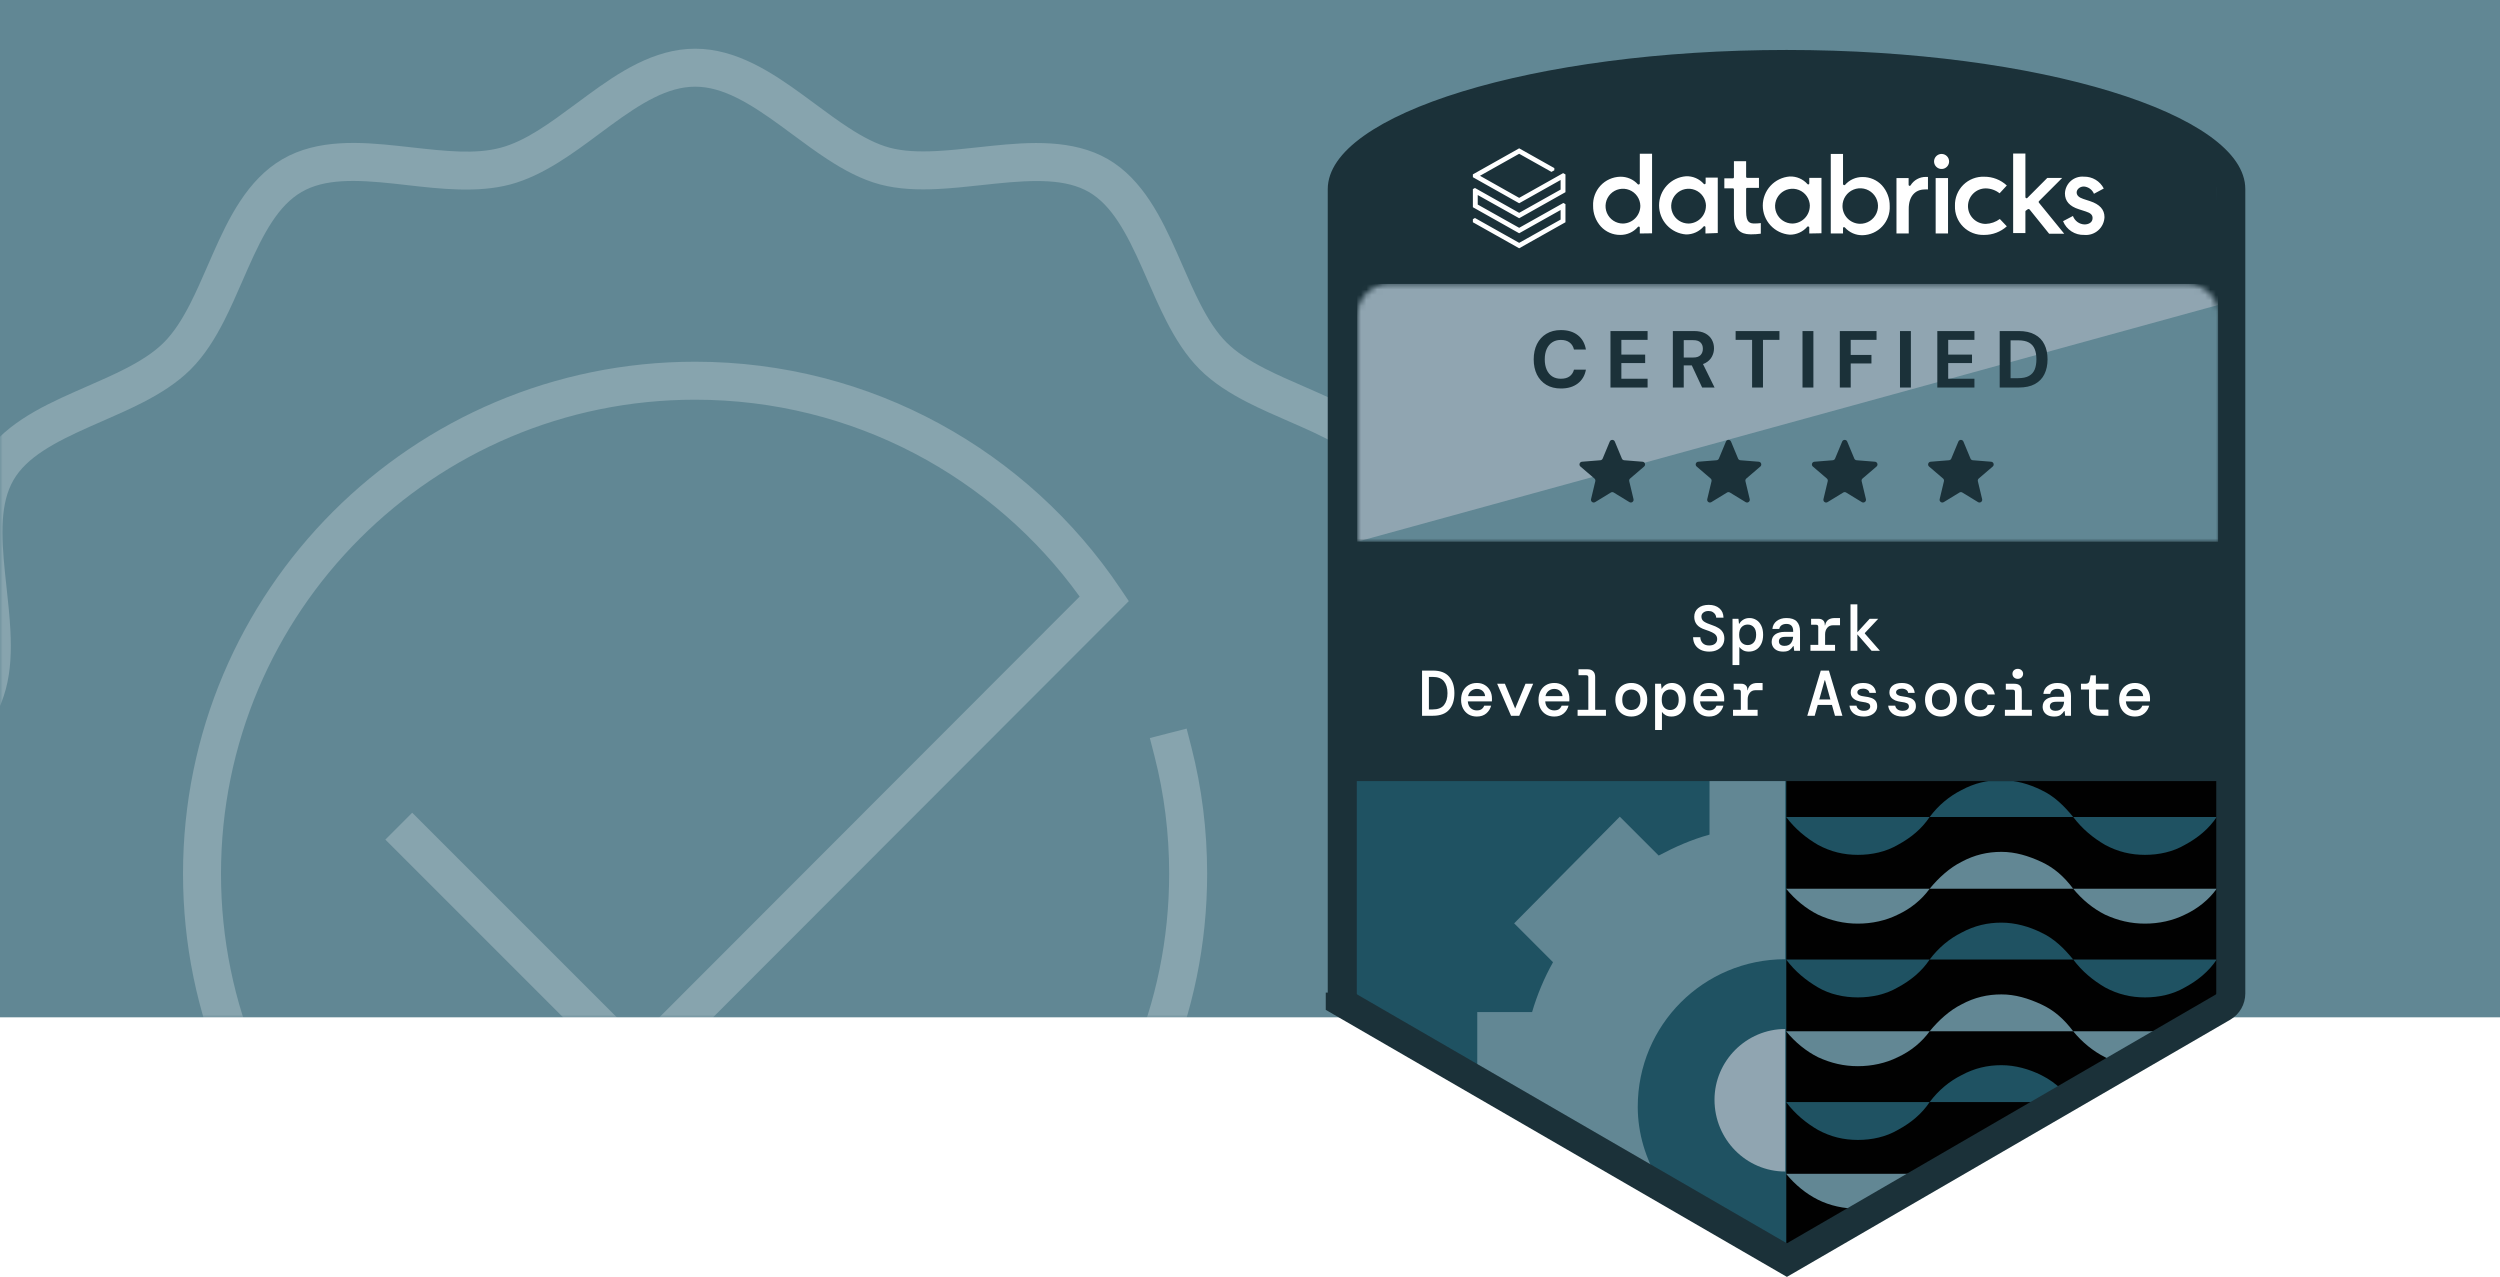
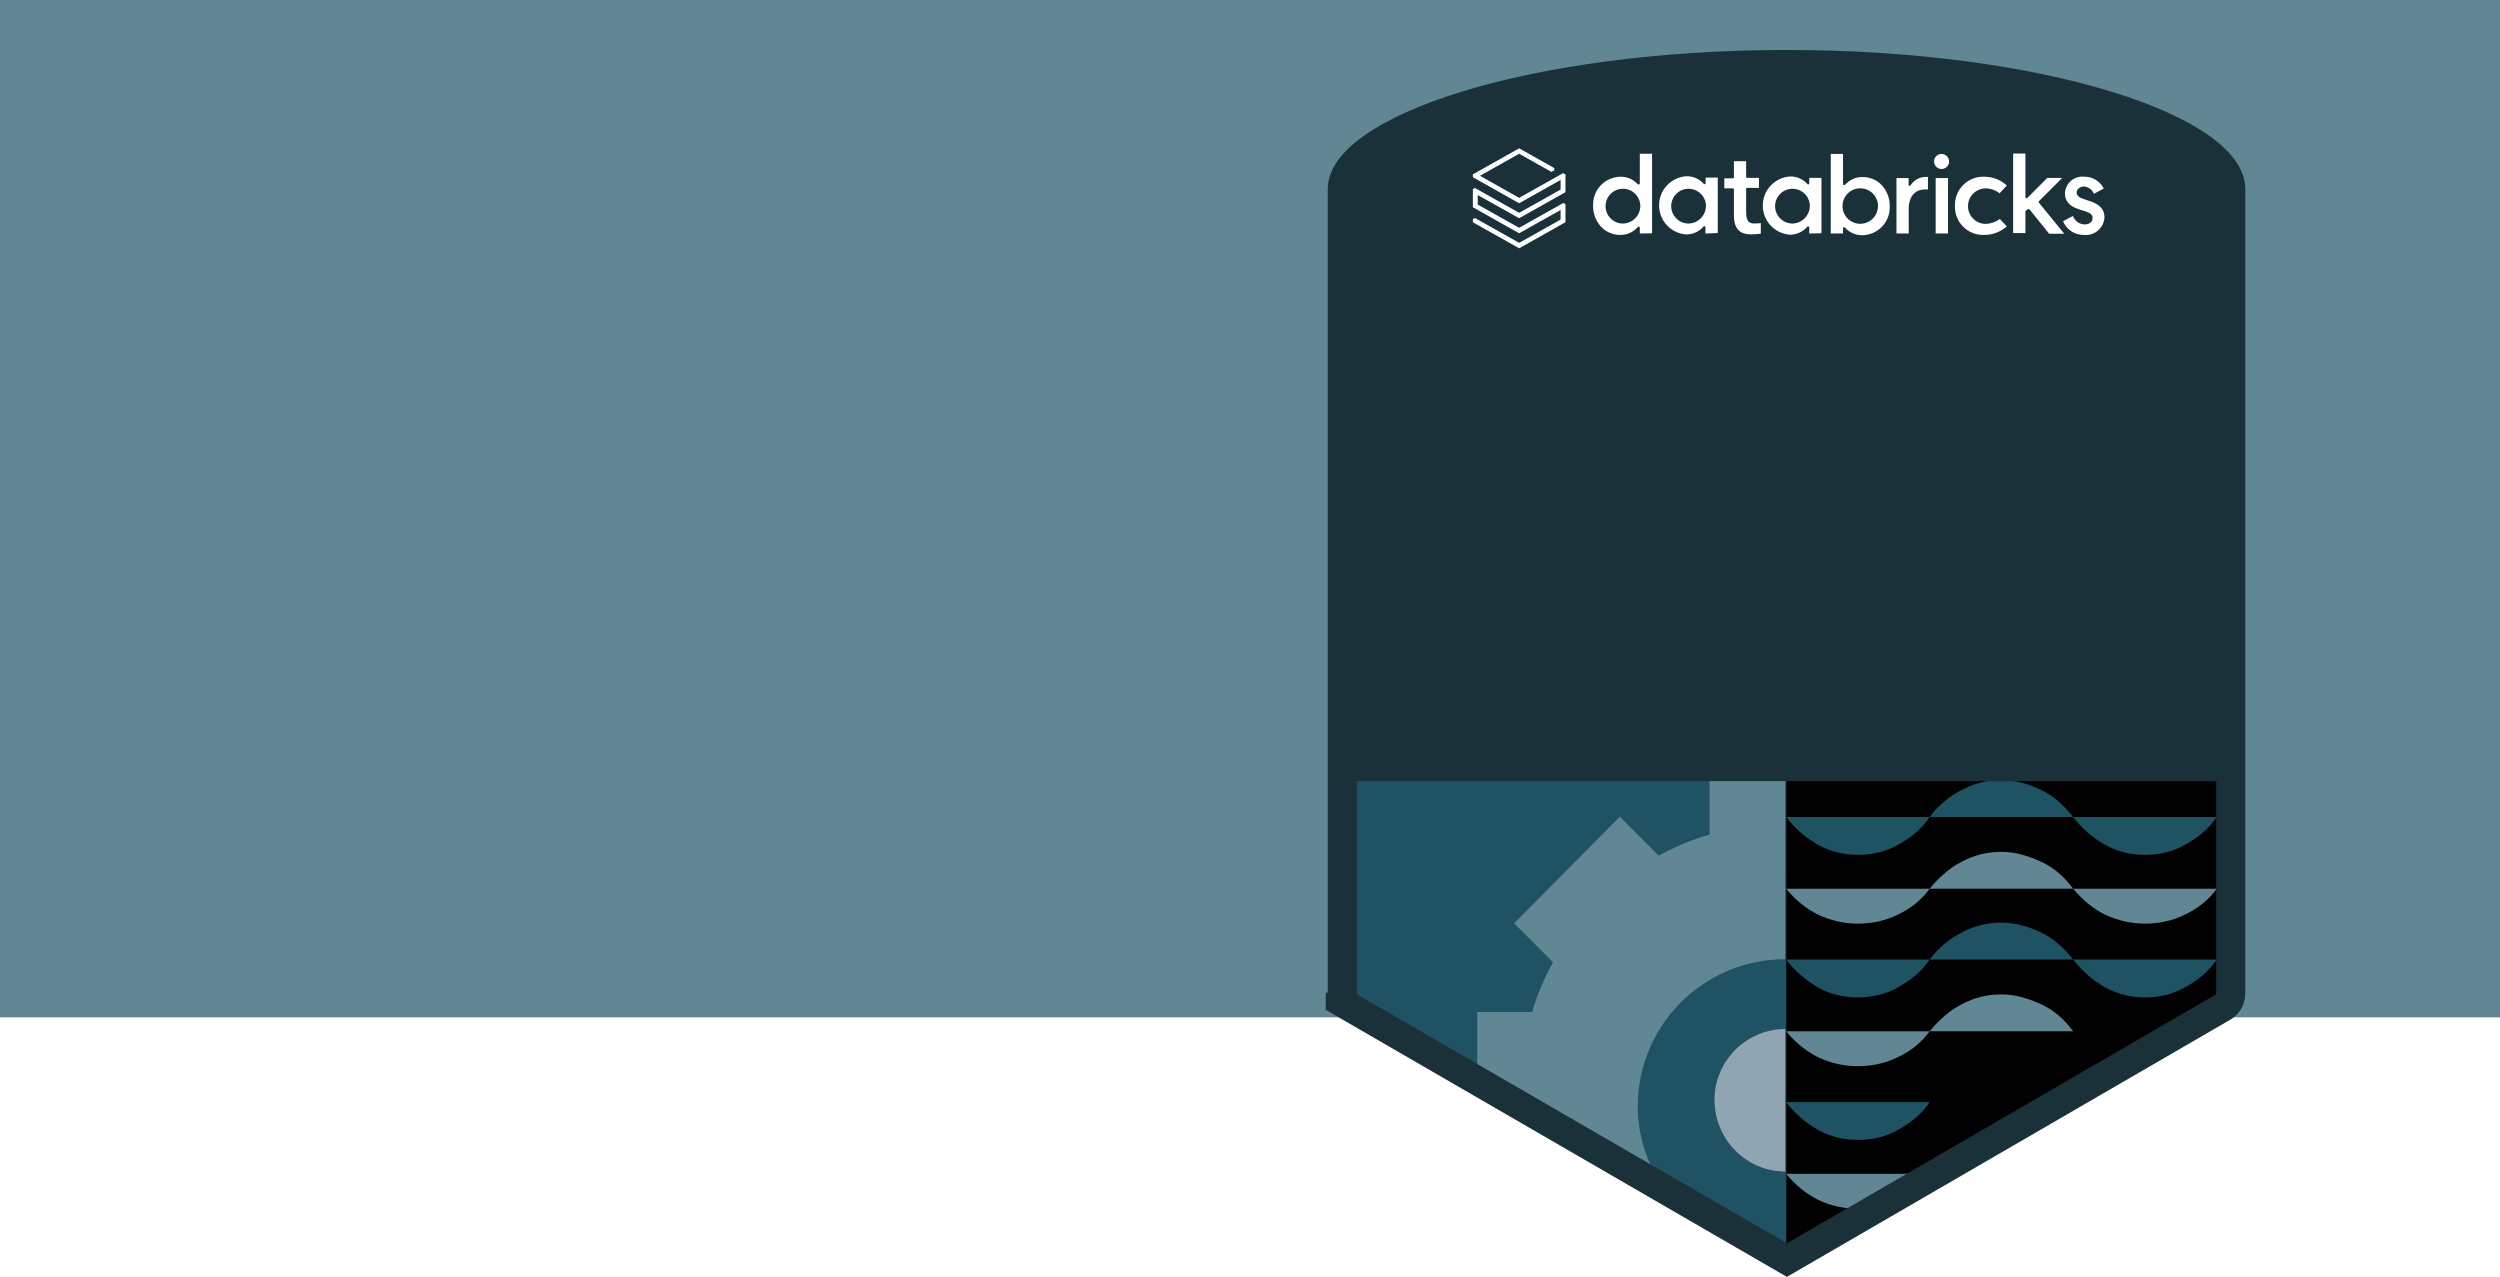
<svg xmlns="http://www.w3.org/2000/svg" width="462" height="236" viewBox="0 0 462 236" fill="none">
  <rect x="0" y="0" width="462" height="236" fill="#333333" stroke="none" />
  <g clip-path="url(#clip0_3192_539)">
    <rect width="462" height="236" fill="#618794" />
    <mask id="mask0_3192_539" style="mask-type:alpha" maskUnits="userSpaceOnUse" x="0" y="0" width="462" height="188">
-       <rect x="6.10352e-05" width="462" height="188" fill="#D9D9D9" />
-     </mask>
+       </mask>
    <g mask="url(#mask0_3192_539)">
      <g opacity="0.24">
        <path fill-rule="evenodd" clip-rule="evenodd" d="M110.776 24.713C105.903 28.34 100.357 32.468 94.329 34.082C88.284 35.702 81.344 34.907 75.254 34.211C74.42 34.115 73.602 34.022 72.804 33.936C65.666 33.173 59.983 33.014 55.731 35.483C51.47 37.956 48.74 43.007 45.823 49.591C45.496 50.329 45.166 51.087 44.83 51.857C43.75 54.336 42.618 56.933 41.385 59.346C39.755 62.535 37.812 65.689 35.25 68.25C32.69 70.81 29.532 72.761 26.337 74.399C23.907 75.645 21.292 76.789 18.796 77.881C18.037 78.214 17.288 78.541 16.56 78.865C9.951 81.803 4.911 84.53 2.486 88.725C0.058 92.926 0.191 98.711 0.929 105.925C1.015 106.761 1.108 107.617 1.202 108.486C1.493 111.161 1.797 113.952 1.929 116.625C2.106 120.192 2.003 123.879 1.083 127.326C0.161 130.783 -1.594 134.006 -3.531 136.98C-4.958 139.171 -6.592 141.38 -8.158 143.498C-8.696 144.226 -9.226 144.943 -9.737 145.645C-13.956 151.439 -16.98 156.398 -16.98 161.474C-16.98 166.545 -13.991 171.404 -9.787 177.147C-9.302 177.809 -8.8 178.484 -8.287 179.173C-4.66 184.046 -0.532 189.592 1.082 195.62C2.702 201.665 1.907 208.605 1.211 214.695C1.115 215.529 1.022 216.347 0.936 217.145C0.173 224.283 0.014 229.965 2.483 234.218C4.956 238.479 10.007 241.208 16.591 244.126C17.329 244.453 18.087 244.783 18.857 245.119C21.337 246.199 23.933 247.331 26.346 248.564C29.535 250.194 32.689 252.137 35.25 254.698C37.81 257.259 39.761 260.417 41.399 263.612C42.645 266.041 43.789 268.656 44.881 271.153C45.214 271.912 45.541 272.66 45.865 273.389C48.803 279.998 51.53 285.038 55.725 287.463C59.926 289.891 65.711 289.758 72.925 289.02C73.761 288.934 74.618 288.841 75.486 288.747C78.161 288.456 80.953 288.152 83.625 288.02C87.192 287.843 90.879 287.945 94.326 288.866C97.783 289.788 101.007 291.543 103.98 293.48C106.171 294.907 108.38 296.54 110.498 298.106C111.226 298.645 111.943 299.175 112.646 299.686C118.439 303.905 123.399 306.929 128.474 306.929C133.545 306.929 138.404 303.94 144.147 299.735C144.809 299.251 145.484 298.749 146.173 298.236C151.046 294.609 156.592 290.481 162.62 288.866C168.665 287.247 175.605 288.041 181.695 288.738C182.529 288.834 183.347 288.927 184.145 289.013C191.283 289.776 196.965 289.935 201.218 287.466C205.479 284.993 208.209 279.941 211.126 273.358C211.453 272.62 211.783 271.862 212.119 271.092C213.199 268.613 214.331 266.016 215.564 263.603C217.194 260.414 219.137 257.26 221.699 254.698C224.26 252.137 227.415 250.195 230.605 248.567C233.013 247.337 235.607 246.208 238.083 245.13C238.856 244.794 239.618 244.462 240.359 244.134C246.941 241.221 251.991 238.491 254.464 234.222C256.891 230.021 256.758 224.237 256.02 217.023C255.934 216.187 255.841 215.331 255.747 214.462C255.456 211.788 255.152 208.996 255.02 206.324C254.843 202.756 254.945 199.07 255.866 195.622C256.788 192.166 258.543 188.942 260.48 185.969C261.907 183.778 263.54 181.569 265.106 179.451C265.645 178.723 266.175 178.005 266.686 177.303C270.905 171.51 273.929 166.55 273.929 161.474C273.929 156.404 270.94 151.545 266.735 145.802C266.251 145.14 265.749 144.465 265.236 143.776C261.609 138.903 257.481 133.357 255.867 127.329C254.247 121.284 255.041 114.343 255.738 108.254C255.834 107.42 255.927 106.602 256.013 105.804C256.776 98.666 256.935 92.983 254.466 88.731C251.993 84.47 246.941 81.74 240.358 78.823C239.62 78.496 238.862 78.165 238.092 77.83C235.612 76.749 233.016 75.618 230.603 74.385C227.414 72.755 224.26 70.812 221.699 68.25C219.138 65.69 217.188 62.532 215.55 59.337C214.304 56.907 213.159 54.292 212.067 51.796C211.735 51.036 211.408 50.288 211.084 49.559C208.146 42.951 205.419 37.911 201.224 35.486C197.023 33.058 191.238 33.191 184.023 33.929C183.188 34.015 182.331 34.108 181.463 34.202C178.788 34.493 175.996 34.797 173.324 34.929C169.756 35.106 166.07 35.003 162.622 34.083C159.166 33.16 155.942 31.406 152.969 29.469C150.778 28.042 148.569 26.408 146.451 24.843C145.723 24.304 145.005 23.774 144.303 23.262C138.51 19.044 133.55 16.02 128.474 16.02C123.404 16.02 118.545 19.009 112.802 23.213C112.14 23.698 111.465 24.2 110.776 24.713ZM108.655 17.549C114.22 13.476 120.816 9 128.474 9C136.128 9 142.822 13.5 148.436 17.588C149.234 18.169 150.01 18.743 150.772 19.306C152.838 20.833 154.799 22.283 156.801 23.587C159.512 25.353 162.016 26.655 164.433 27.3C166.859 27.948 169.71 28.079 172.977 27.918C175.424 27.797 177.919 27.525 180.538 27.241C181.446 27.142 182.368 27.042 183.309 26.945C190.223 26.238 198.29 25.682 204.737 29.408C211.188 33.137 214.686 40.382 217.498 46.708C217.862 47.525 218.214 48.331 218.562 49.125C219.635 51.577 220.658 53.914 221.796 56.133C223.29 59.046 224.847 61.471 226.662 63.286C228.477 65.101 230.895 66.65 233.798 68.134C236 69.259 238.316 70.269 240.749 71.329C241.554 71.68 242.372 72.037 243.202 72.405C249.53 75.209 256.763 78.704 260.538 85.207C264.317 91.718 263.727 99.69 262.993 106.551C262.901 107.407 262.807 108.249 262.715 109.077C262.011 115.38 261.4 120.854 262.648 125.513C263.887 130.142 267.109 134.496 270.838 139.536C271.35 140.229 271.872 140.934 272.4 141.655C276.473 147.22 280.949 153.816 280.949 161.474C280.949 169.128 276.449 175.822 272.361 181.436C271.78 182.234 271.206 183.01 270.643 183.772C269.116 185.838 267.666 187.799 266.362 189.801C264.596 192.512 263.293 195.016 262.648 197.433C262.001 199.859 261.869 202.71 262.031 205.977C262.152 208.424 262.424 210.919 262.708 213.538C262.807 214.446 262.907 215.368 263.003 216.309C263.71 223.223 264.267 231.29 260.541 237.737L260.539 237.739C256.765 244.256 249.53 247.751 243.201 250.553C242.366 250.923 241.544 251.281 240.735 251.633C238.307 252.69 235.995 253.697 233.796 254.819C230.893 256.301 228.476 257.848 226.662 259.662C224.848 261.477 223.299 263.895 221.815 266.798C220.69 269 219.68 271.317 218.619 273.749C218.268 274.554 217.912 275.372 217.544 276.202C214.74 282.53 211.245 289.763 204.742 293.538C198.231 297.317 190.259 296.727 183.398 295.993C182.542 295.901 181.7 295.807 180.872 295.715C174.569 295.011 169.095 294.4 164.436 295.648C159.807 296.887 155.453 300.109 150.413 303.838C149.72 304.35 149.015 304.872 148.294 305.4C142.729 309.473 136.133 313.949 128.474 313.949C120.821 313.949 114.127 309.449 108.513 305.361C107.715 304.78 106.939 304.206 106.176 303.642C104.111 302.116 102.15 300.666 100.148 299.362C97.436 297.595 94.933 296.293 92.516 295.648C90.09 295.001 87.239 294.869 83.972 295.031C81.525 295.152 79.03 295.423 76.411 295.708C75.503 295.807 74.58 295.907 73.64 296.003C66.726 296.71 58.659 297.267 52.212 293.541C45.761 289.812 42.263 282.567 39.451 276.241C39.087 275.424 38.734 274.618 38.387 273.824C37.314 271.372 36.291 269.035 35.153 266.815C33.659 263.903 32.102 261.478 30.287 259.662C28.472 257.848 26.054 256.299 23.151 254.815C20.949 253.689 18.632 252.68 16.2 251.619C15.395 251.268 14.577 250.912 13.747 250.544C7.419 247.74 0.186 244.245 -3.589 237.742C-7.368 231.231 -6.778 223.259 -6.044 216.398C-5.952 215.542 -5.858 214.7 -5.766 213.872C-5.062 207.569 -4.451 202.095 -5.699 197.436C-6.938 192.807 -10.16 188.453 -13.889 183.413C-14.401 182.72 -14.923 182.015 -15.451 181.294C-19.524 175.729 -24 169.133 -24 161.474C-24 153.821 -19.5 147.127 -15.412 141.513C-14.831 140.715 -14.257 139.939 -13.694 139.176C-12.167 137.111 -10.717 135.15 -9.413 133.148C-7.647 130.436 -6.345 127.933 -5.699 125.516C-5.052 123.09 -4.92 120.239 -5.082 116.972C-5.203 114.525 -5.475 112.03 -5.759 109.411C-5.858 108.503 -5.958 107.58 -6.054 106.64C-6.761 99.726 -7.318 91.659 -3.592 85.212C0.137 78.761 7.382 75.263 13.708 72.451C14.525 72.087 15.331 71.734 16.125 71.387C18.577 70.314 20.914 69.291 23.134 68.153C26.046 66.659 28.471 65.102 30.287 63.286C32.101 61.472 33.65 59.054 35.134 56.151C36.259 53.949 37.269 51.633 38.33 49.2C38.681 48.395 39.037 47.577 39.405 46.747C42.209 40.419 45.704 33.186 52.207 29.411C58.718 25.632 66.69 26.222 73.551 26.956C74.407 27.048 75.249 27.142 76.077 27.234C82.38 27.938 87.854 28.549 92.513 27.301C97.142 26.061 101.496 22.84 106.536 19.111C107.229 18.599 107.934 18.077 108.655 17.549Z" fill="white" />
        <path fill-rule="evenodd" clip-rule="evenodd" d="M128.451 73.865C80.056 73.865 40.841 113.079 40.841 161.474C40.841 209.869 80.056 249.084 128.451 249.084C176.845 249.084 216.061 209.846 216.061 161.474C216.061 153.971 215.137 146.706 213.363 139.789L212.491 136.389L219.29 134.645L220.163 138.045C222.085 145.542 223.081 153.393 223.081 161.474C223.081 213.722 180.723 256.104 128.451 256.104C76.179 256.104 33.821 213.746 33.821 161.474C33.821 109.202 76.179 66.845 128.451 66.845C161.164 66.845 190.01 83.449 206.992 108.69L208.604 111.087L117.922 201.867L71.212 155.156L76.175 150.192L117.92 191.937L199.521 110.246C183.612 88.196 157.699 73.865 128.451 73.865Z" fill="white" />
      </g>
    </g>
    <rect y="188" width="462" height="68.604" fill="white" />
    <g clip-path="url(#clip1_3192_539)">
      <path d="M329.985 13.807C283.974 13.807 250.293 25.848 250.293 34.681V116.209H410.461L409.677 34.681C409.677 25.848 375.997 13.807 329.985 13.807Z" fill="#1B3139" />
      <path d="M248.131 125.854V183.694C248.131 184.8 248.684 185.721 249.605 186.273L330.472 233.062V125.854H248.131Z" fill="#1F5262" />
      <path d="M316.841 203.237C316.841 196.053 322.735 190.159 329.919 190.159V216.5C322.735 216.5 316.841 210.606 316.841 203.237Z" fill="#90A5B1" />
      <path d="M302.657 204.527C302.657 189.422 314.814 177.264 329.919 177.264C329.919 176.159 329.919 175.422 329.919 175.422V144.107H315.919V154.238C312.604 155.159 309.656 156.449 306.525 158.107L299.341 150.923L279.815 170.633L286.999 177.817C285.341 180.764 284.052 183.896 283.131 187.027H272.999V198.816L306.525 218.158C304.13 214.106 302.657 209.5 302.657 204.527Z" fill="#628794" />
      <path d="M330.103 233.062L410.786 186.273C411.707 185.721 412.26 184.8 412.26 183.694V125.854H330.103V233.062Z" fill="#010101" />
      <g clip-path="url(#clip2_3192_539)">
        <path d="M383.126 150.977C381.469 148.951 379.626 147.109 377.232 146.004C375.021 144.898 372.442 144.162 369.863 144.162C367.285 144.162 364.89 144.714 362.495 146.004C360.285 147.109 358.258 148.767 356.601 150.977H383.126Z" fill="#1F5262" />
        <path d="M330.075 150.977C331.733 153.188 333.759 154.845 335.97 156.135C338.364 157.424 340.759 157.977 343.338 157.977C345.917 157.977 348.496 157.424 350.706 156.135C353.101 154.845 355.127 153.188 356.601 150.977H330.075V150.977Z" fill="#1F5262" />
        <path d="M383.127 150.977C384.784 153.188 386.811 154.845 389.021 156.135C391.416 157.424 393.811 157.977 396.389 157.977C398.968 157.977 401.547 157.424 403.758 156.135C406.152 154.845 408.179 153.188 409.652 150.977H383.127V150.977Z" fill="#1F5262" />
        <path d="M383.126 164.24C381.469 162.029 379.626 160.372 377.232 159.266C374.837 158.161 372.442 157.424 369.863 157.424C367.285 157.424 364.89 157.977 362.495 159.266C360.285 160.372 358.258 162.214 356.601 164.24H383.126Z" fill="#628794" />
        <path d="M330.075 164.24C331.733 166.267 333.759 167.924 335.97 169.03C338.364 170.135 340.759 170.687 343.338 170.687C345.917 170.687 348.496 170.135 350.706 169.03C353.101 167.924 355.127 166.267 356.601 164.24H330.075Z" fill="#628794" />
        <path d="M383.127 164.24C384.784 166.267 386.811 167.924 389.021 169.03C391.416 170.135 393.811 170.687 396.389 170.687C398.968 170.687 401.547 170.135 403.758 169.03C406.152 167.924 408.179 166.267 409.652 164.24H383.127Z" fill="#628794" />
        <path d="M383.126 177.319C381.469 175.292 379.626 173.45 377.232 172.345C375.021 171.24 372.442 170.503 369.863 170.503C367.285 170.503 364.89 171.056 362.495 172.345C360.285 173.45 358.258 175.108 356.601 177.319H383.126Z" fill="#1F5262" />
        <path d="M330.075 177.319C331.733 179.529 333.759 181.187 335.97 182.477C338.18 183.766 340.759 184.319 343.338 184.319C345.917 184.319 348.496 183.766 350.706 182.477C353.101 181.187 355.127 179.529 356.601 177.319H330.075Z" fill="#1F5262" />
        <path d="M383.127 177.319C384.784 179.529 386.811 181.187 389.021 182.477C391.416 183.766 393.811 184.319 396.389 184.319C398.968 184.319 401.547 183.766 403.758 182.477C406.152 181.187 408.179 179.529 409.652 177.319H383.127Z" fill="#1F5262" />
        <path d="M383.126 190.582C381.469 188.371 379.626 186.713 377.232 185.608C374.837 184.503 372.442 183.766 369.863 183.766C367.285 183.766 364.89 184.319 362.495 185.608C360.285 186.713 358.258 188.555 356.601 190.582H383.126Z" fill="#628794" />
        <path d="M330.075 190.582C331.733 192.608 333.759 194.266 335.97 195.371C338.364 196.476 340.759 197.029 343.338 197.029C345.917 197.029 348.496 196.476 350.706 195.371C353.101 194.266 355.127 192.608 356.601 190.582H330.075Z" fill="#628794" />
-         <path d="M383.127 190.582C384.784 192.608 386.811 194.266 389.021 195.371C389.39 195.555 389.758 195.739 390.126 195.924L399.153 190.582H383.127V190.582Z" fill="#628794" />
-         <path d="M381.1 201.45C379.995 200.345 378.705 199.424 377.232 198.687C375.021 197.582 372.442 196.845 369.863 196.845C367.285 196.845 364.89 197.397 362.495 198.687C360.285 199.792 358.258 201.45 356.601 203.66H377.048L381.1 201.45Z" fill="#1F5262" />
        <path d="M330.075 203.66C331.733 205.871 333.759 207.528 335.97 208.818C338.364 210.107 340.759 210.66 343.338 210.66C345.917 210.66 348.496 210.107 350.706 208.818C353.101 207.528 355.127 205.871 356.601 203.66H330.075Z" fill="#1F5262" />
        <path d="M330.075 216.923C331.733 218.95 333.759 220.607 335.97 221.713C338.18 222.818 340.759 223.371 343.338 223.371C343.706 223.371 343.89 223.371 344.259 223.371L355.127 216.923H330.075Z" fill="#628794" />
      </g>
      <rect width="163.448" height="44.143" transform="translate(248.351 100.203)" fill="#1B3139" />
-       <path d="M315.853 120.417C315.265 120.417 314.748 120.31 314.302 120.095C313.865 119.88 313.519 119.574 313.264 119.176C313.018 118.779 312.891 118.305 312.883 117.757H314.219C314.227 118.178 314.37 118.54 314.648 118.842C314.935 119.137 315.332 119.284 315.841 119.284C316.311 119.284 316.677 119.176 316.939 118.962C317.202 118.739 317.333 118.453 317.333 118.103C317.333 117.808 317.253 117.566 317.094 117.375C316.943 117.176 316.704 117.001 316.378 116.85C316.052 116.691 315.631 116.528 315.114 116.361C314.422 116.138 313.913 115.832 313.587 115.442C313.261 115.044 313.097 114.559 313.097 113.987C313.097 113.326 313.336 112.794 313.813 112.388C314.291 111.982 314.947 111.779 315.782 111.779C316.593 111.779 317.245 111.99 317.738 112.412C318.232 112.825 318.486 113.402 318.502 114.142H317.154C317.154 113.943 317.098 113.752 316.987 113.569C316.875 113.378 316.716 113.223 316.51 113.104C316.303 112.976 316.048 112.913 315.746 112.913C315.372 112.905 315.058 112.996 314.804 113.187C314.549 113.37 314.422 113.621 314.422 113.939C314.422 114.329 314.577 114.635 314.887 114.857C315.197 115.072 315.702 115.295 316.402 115.526C316.84 115.669 317.225 115.844 317.559 116.051C317.901 116.249 318.168 116.508 318.359 116.826C318.558 117.136 318.657 117.534 318.657 118.019C318.657 118.464 318.546 118.87 318.323 119.236C318.1 119.594 317.778 119.88 317.357 120.095C316.943 120.31 316.442 120.417 315.853 120.417ZM320.168 122.899V114.356H321.265L321.361 115.263H321.432C321.591 114.969 321.83 114.722 322.148 114.523C322.474 114.317 322.86 114.213 323.305 114.213C323.767 114.213 324.188 114.333 324.57 114.571C324.952 114.802 325.254 115.148 325.477 115.609C325.707 116.062 325.823 116.631 325.823 117.315C325.823 117.991 325.703 118.56 325.465 119.021C325.234 119.483 324.92 119.832 324.522 120.071C324.125 120.302 323.679 120.417 323.186 120.417C322.749 120.417 322.383 120.33 322.088 120.155C321.794 119.98 321.575 119.781 321.432 119.558V122.899H320.168ZM322.971 119.212C323.417 119.212 323.786 119.053 324.081 118.735C324.383 118.417 324.534 117.94 324.534 117.303C324.534 116.667 324.383 116.194 324.081 115.884C323.786 115.573 323.417 115.418 322.971 115.418C322.518 115.418 322.14 115.577 321.838 115.895C321.544 116.206 321.396 116.679 321.396 117.315C321.396 117.944 321.544 118.417 321.838 118.735C322.14 119.053 322.518 119.212 322.971 119.212ZM329.54 120.417C329.071 120.417 328.677 120.338 328.359 120.178C328.041 120.011 327.802 119.793 327.643 119.522C327.484 119.244 327.405 118.942 327.405 118.616C327.405 118.035 327.615 117.582 328.037 117.256C328.467 116.929 329.071 116.766 329.85 116.766H331.378V116.635C331.378 115.744 330.964 115.299 330.137 115.299C329.795 115.299 329.504 115.374 329.266 115.526C329.035 115.669 328.88 115.903 328.801 116.229H327.536C327.6 115.609 327.866 115.12 328.335 114.762C328.813 114.396 329.413 114.213 330.137 114.213C331.012 114.213 331.648 114.428 332.046 114.857C332.443 115.287 332.642 115.88 332.642 116.635V120.274H331.568L331.461 119.403H331.378C331.203 119.681 330.984 119.92 330.721 120.119C330.459 120.318 330.065 120.417 329.54 120.417ZM329.779 119.355C330.296 119.355 330.682 119.2 330.936 118.89C331.199 118.572 331.342 118.17 331.366 117.685H329.982C329.528 117.685 329.206 117.761 329.015 117.912C328.832 118.055 328.741 118.258 328.741 118.52C328.741 118.783 328.832 118.989 329.015 119.141C329.206 119.284 329.461 119.355 329.779 119.355ZM334.57 120.274V119.176H336.014V115.848C336.014 115.585 335.887 115.454 335.632 115.454H334.69V114.356H336.109C336.435 114.356 336.702 114.452 336.909 114.643C337.115 114.826 337.219 115.084 337.219 115.418V115.561H337.279C337.366 115.116 337.553 114.782 337.839 114.559C338.134 114.329 338.559 114.213 339.116 114.213H340.034V115.549H338.746C338.277 115.549 337.915 115.712 337.66 116.039C337.406 116.365 337.279 116.754 337.279 117.208V119.176H339.116V120.274H334.57ZM341.974 120.274V111.684H343.239V116.838L345.506 114.356H347.093L344.623 116.981V117.077L347.415 120.274H345.876L343.239 117.232V120.274H341.974ZM262.795 132.274V123.923H264.8C266.144 123.923 267.142 124.296 267.794 125.044C268.446 125.784 268.772 126.802 268.772 128.098C268.772 129.395 268.446 130.417 267.794 131.164C267.142 131.904 266.144 132.274 264.8 132.274H262.795ZM264.06 131.105H264.752C265.722 131.105 266.422 130.834 266.852 130.293C267.281 129.745 267.496 129.013 267.496 128.098C267.496 127.184 267.281 126.456 266.852 125.915C266.422 125.366 265.722 125.092 264.752 125.092H264.06V131.105ZM272.92 132.417C272.347 132.417 271.842 132.29 271.404 132.035C270.967 131.773 270.625 131.411 270.378 130.95C270.132 130.488 270.009 129.951 270.009 129.339C270.009 128.719 270.128 128.174 270.367 127.705C270.613 127.235 270.955 126.869 271.393 126.607C271.838 126.344 272.351 126.213 272.932 126.213C273.504 126.213 273.997 126.344 274.411 126.607C274.825 126.861 275.143 127.203 275.365 127.633C275.596 128.062 275.711 128.536 275.711 129.053C275.711 129.132 275.711 129.22 275.711 129.315C275.711 129.403 275.707 129.502 275.699 129.613H271.249C271.289 130.162 271.468 130.58 271.786 130.866C272.104 131.145 272.478 131.284 272.908 131.284C273.282 131.284 273.576 131.208 273.791 131.057C274.013 130.898 274.176 130.683 274.28 130.413H275.556C275.413 130.977 275.115 131.455 274.661 131.844C274.208 132.226 273.628 132.417 272.92 132.417ZM272.92 127.311C272.53 127.311 272.184 127.43 271.882 127.669C271.579 127.899 271.385 128.226 271.297 128.647H274.447C274.415 128.249 274.26 127.927 273.981 127.681C273.703 127.434 273.349 127.311 272.92 127.311ZM279.238 132.274L276.673 126.356H278.105L280.002 130.938L281.911 126.356H283.33L280.753 132.274H279.238ZM287.227 132.417C286.654 132.417 286.149 132.29 285.712 132.035C285.274 131.773 284.932 131.411 284.686 130.95C284.439 130.488 284.316 129.951 284.316 129.339C284.316 128.719 284.435 128.174 284.674 127.705C284.92 127.235 285.262 126.869 285.7 126.607C286.145 126.344 286.658 126.213 287.239 126.213C287.812 126.213 288.305 126.344 288.718 126.607C289.132 126.861 289.45 127.203 289.673 127.633C289.903 128.062 290.019 128.536 290.019 129.053C290.019 129.132 290.019 129.22 290.019 129.315C290.019 129.403 290.015 129.502 290.007 129.613H285.557C285.596 130.162 285.775 130.58 286.094 130.866C286.412 131.145 286.785 131.284 287.215 131.284C287.589 131.284 287.883 131.208 288.098 131.057C288.321 130.898 288.484 130.683 288.587 130.413H289.864C289.72 130.977 289.422 131.455 288.969 131.844C288.515 132.226 287.935 132.417 287.227 132.417ZM287.227 127.311C286.837 127.311 286.491 127.43 286.189 127.669C285.887 127.899 285.692 128.226 285.604 128.647H288.754C288.722 128.249 288.567 127.927 288.289 127.681C288.01 127.434 287.656 127.311 287.227 127.311ZM291.541 132.274V131.176H293.522V125.175C293.522 124.913 293.394 124.782 293.14 124.782H291.708V123.684H293.366C293.828 123.684 294.178 123.807 294.416 124.054C294.663 124.292 294.786 124.642 294.786 125.104V131.176H296.779V132.274H291.541ZM301.463 132.417C300.898 132.417 300.393 132.29 299.947 132.035C299.502 131.781 299.152 131.423 298.898 130.962C298.643 130.492 298.516 129.944 298.516 129.315C298.516 128.687 298.643 128.142 298.898 127.681C299.152 127.211 299.502 126.85 299.947 126.595C300.393 126.34 300.902 126.213 301.475 126.213C302.047 126.213 302.552 126.34 302.99 126.595C303.435 126.85 303.781 127.211 304.028 127.681C304.282 128.142 304.409 128.687 304.409 129.315C304.409 129.944 304.282 130.492 304.028 130.962C303.773 131.423 303.423 131.781 302.978 132.035C302.54 132.29 302.035 132.417 301.463 132.417ZM301.463 131.212C301.765 131.212 302.043 131.145 302.298 131.009C302.552 130.874 302.755 130.667 302.906 130.389C303.065 130.103 303.145 129.745 303.145 129.315C303.145 128.878 303.065 128.52 302.906 128.241C302.755 127.963 302.552 127.756 302.298 127.621C302.051 127.486 301.777 127.418 301.475 127.418C301.172 127.418 300.894 127.486 300.639 127.621C300.385 127.756 300.178 127.963 300.019 128.241C299.868 128.52 299.792 128.878 299.792 129.315C299.792 129.967 299.955 130.449 300.281 130.759C300.616 131.061 301.009 131.212 301.463 131.212ZM305.86 134.899V126.356H306.958L307.053 127.263H307.125C307.284 126.969 307.523 126.722 307.841 126.523C308.167 126.317 308.553 126.213 308.998 126.213C309.459 126.213 309.881 126.333 310.263 126.571C310.644 126.802 310.947 127.148 311.169 127.609C311.4 128.062 311.515 128.631 311.515 129.315C311.515 129.991 311.396 130.56 311.157 131.021C310.927 131.483 310.613 131.832 310.215 132.071C309.817 132.302 309.372 132.417 308.879 132.417C308.441 132.417 308.075 132.33 307.781 132.155C307.487 131.98 307.268 131.781 307.125 131.558V134.899H305.86ZM308.664 131.212C309.109 131.212 309.479 131.053 309.774 130.735C310.076 130.417 310.227 129.94 310.227 129.303C310.227 128.667 310.076 128.194 309.774 127.884C309.479 127.573 309.109 127.418 308.664 127.418C308.211 127.418 307.833 127.577 307.531 127.895C307.236 128.206 307.089 128.679 307.089 129.315C307.089 129.944 307.236 130.417 307.531 130.735C307.833 131.053 308.211 131.212 308.664 131.212ZM315.841 132.417C315.269 132.417 314.764 132.29 314.326 132.035C313.889 131.773 313.547 131.411 313.3 130.95C313.054 130.488 312.93 129.951 312.93 129.339C312.93 128.719 313.05 128.174 313.288 127.705C313.535 127.235 313.877 126.869 314.314 126.607C314.76 126.344 315.273 126.213 315.853 126.213C316.426 126.213 316.919 126.344 317.333 126.607C317.746 126.861 318.065 127.203 318.287 127.633C318.518 128.062 318.633 128.536 318.633 129.053C318.633 129.132 318.633 129.22 318.633 129.315C318.633 129.403 318.629 129.502 318.621 129.613H314.171C314.211 130.162 314.39 130.58 314.708 130.866C315.026 131.145 315.4 131.284 315.83 131.284C316.203 131.284 316.498 131.208 316.712 131.057C316.935 130.898 317.098 130.683 317.202 130.413H318.478C318.335 130.977 318.037 131.455 317.583 131.844C317.13 132.226 316.549 132.417 315.841 132.417ZM315.841 127.311C315.452 127.311 315.106 127.43 314.804 127.669C314.501 127.899 314.306 128.226 314.219 128.647H317.369C317.337 128.249 317.182 127.927 316.903 127.681C316.625 127.434 316.271 127.311 315.841 127.311ZM320.263 132.274V131.176H321.707V127.848C321.707 127.585 321.579 127.454 321.325 127.454H320.382V126.356H321.802C322.128 126.356 322.395 126.452 322.601 126.643C322.808 126.826 322.912 127.084 322.912 127.418V127.561H322.971C323.059 127.116 323.246 126.782 323.532 126.559C323.826 126.329 324.252 126.213 324.809 126.213H325.727V127.549H324.439C323.969 127.549 323.608 127.712 323.353 128.039C323.099 128.365 322.971 128.754 322.971 129.208V131.176H324.809V132.274H320.263ZM333.986 132.274L336.479 123.923H337.982L340.476 132.274H339.104L338.543 130.27H335.918L335.358 132.274H333.986ZM337.195 125.712L336.205 129.256H338.257L337.267 125.712H337.195ZM344.432 132.417C343.653 132.417 343.032 132.234 342.571 131.868C342.11 131.502 341.847 131.017 341.784 130.413H343.084C343.132 130.691 343.271 130.918 343.502 131.093C343.74 131.268 344.054 131.355 344.444 131.355C344.818 131.355 345.104 131.28 345.303 131.129C345.51 130.97 345.613 130.787 345.613 130.58C345.613 130.278 345.49 130.071 345.243 129.959C345.005 129.848 344.651 129.765 344.182 129.709C343.776 129.661 343.406 129.57 343.072 129.434C342.746 129.291 342.487 129.1 342.297 128.862C342.106 128.615 342.01 128.309 342.01 127.943C342.01 127.426 342.213 127.009 342.619 126.69C343.024 126.372 343.589 126.213 344.313 126.213C345.037 126.213 345.597 126.376 345.995 126.702C346.393 127.028 346.623 127.474 346.687 128.039H345.47C345.438 127.8 345.315 127.613 345.1 127.478C344.886 127.335 344.619 127.263 344.301 127.263C343.975 127.263 343.716 127.327 343.525 127.454C343.335 127.573 343.239 127.732 343.239 127.931C343.239 128.361 343.7 128.623 344.623 128.719C345.061 128.766 345.45 128.85 345.792 128.969C346.134 129.081 346.405 129.259 346.604 129.506C346.802 129.745 346.902 130.083 346.902 130.52C346.91 130.878 346.806 131.2 346.592 131.487C346.385 131.773 346.094 132 345.721 132.167C345.355 132.334 344.925 132.417 344.432 132.417ZM351.586 132.417C350.806 132.417 350.186 132.234 349.725 131.868C349.263 131.502 349.001 131.017 348.937 130.413H350.238C350.285 130.691 350.425 130.918 350.655 131.093C350.894 131.268 351.208 131.355 351.598 131.355C351.972 131.355 352.258 131.28 352.457 131.129C352.664 130.97 352.767 130.787 352.767 130.58C352.767 130.278 352.644 130.071 352.397 129.959C352.158 129.848 351.805 129.765 351.335 129.709C350.93 129.661 350.56 129.57 350.226 129.434C349.9 129.291 349.641 129.1 349.45 128.862C349.259 128.615 349.164 128.309 349.164 127.943C349.164 127.426 349.367 127.009 349.772 126.69C350.178 126.372 350.743 126.213 351.466 126.213C352.19 126.213 352.751 126.376 353.149 126.702C353.546 127.028 353.777 127.474 353.841 128.039H352.624C352.592 127.8 352.469 127.613 352.254 127.478C352.039 127.335 351.773 127.263 351.455 127.263C351.128 127.263 350.87 127.327 350.679 127.454C350.488 127.573 350.393 127.732 350.393 127.931C350.393 128.361 350.854 128.623 351.777 128.719C352.214 128.766 352.604 128.85 352.946 128.969C353.288 129.081 353.558 129.259 353.757 129.506C353.956 129.745 354.055 130.083 354.055 130.52C354.063 130.878 353.96 131.2 353.745 131.487C353.538 131.773 353.248 132 352.874 132.167C352.508 132.334 352.079 132.417 351.586 132.417ZM358.692 132.417C358.127 132.417 357.622 132.29 357.177 132.035C356.731 131.781 356.381 131.423 356.127 130.962C355.872 130.492 355.745 129.944 355.745 129.315C355.745 128.687 355.872 128.142 356.127 127.681C356.381 127.211 356.731 126.85 357.177 126.595C357.622 126.34 358.131 126.213 358.704 126.213C359.276 126.213 359.781 126.34 360.219 126.595C360.664 126.85 361.01 127.211 361.257 127.681C361.511 128.142 361.639 128.687 361.639 129.315C361.639 129.944 361.511 130.492 361.257 130.962C361.002 131.423 360.652 131.781 360.207 132.035C359.769 132.29 359.264 132.417 358.692 132.417ZM358.692 131.212C358.994 131.212 359.272 131.145 359.527 131.009C359.781 130.874 359.984 130.667 360.135 130.389C360.294 130.103 360.374 129.745 360.374 129.315C360.374 128.878 360.294 128.52 360.135 128.241C359.984 127.963 359.781 127.756 359.527 127.621C359.28 127.486 359.006 127.418 358.704 127.418C358.401 127.418 358.123 127.486 357.869 127.621C357.614 127.756 357.407 127.963 357.248 128.241C357.097 128.52 357.021 128.878 357.021 129.315C357.021 129.967 357.184 130.449 357.511 130.759C357.845 131.061 358.238 131.212 358.692 131.212ZM365.929 132.417C365.38 132.417 364.887 132.29 364.449 132.035C364.02 131.781 363.682 131.423 363.435 130.962C363.189 130.492 363.066 129.944 363.066 129.315C363.066 128.687 363.189 128.142 363.435 127.681C363.69 127.219 364.032 126.861 364.461 126.607C364.891 126.344 365.38 126.213 365.929 126.213C366.684 126.213 367.293 126.404 367.754 126.786C368.224 127.16 368.522 127.677 368.649 128.337H367.325C367.245 128.051 367.082 127.824 366.836 127.657C366.597 127.49 366.291 127.406 365.917 127.406C365.647 127.406 365.388 127.478 365.141 127.621C364.903 127.764 364.708 127.979 364.557 128.265C364.414 128.544 364.342 128.894 364.342 129.315C364.342 129.729 364.414 130.079 364.557 130.365C364.708 130.651 364.903 130.87 365.141 131.021C365.388 131.164 365.647 131.236 365.917 131.236C366.299 131.236 366.605 131.152 366.836 130.985C367.066 130.818 367.229 130.588 367.325 130.293H368.649C368.49 130.946 368.18 131.463 367.718 131.844C367.257 132.226 366.661 132.417 365.929 132.417ZM372.88 125.45C372.601 125.45 372.367 125.362 372.176 125.187C371.993 125.004 371.901 124.782 371.901 124.519C371.901 124.257 371.993 124.038 372.176 123.863C372.367 123.688 372.601 123.6 372.88 123.6C373.166 123.6 373.401 123.688 373.584 123.863C373.774 124.038 373.87 124.257 373.87 124.519C373.87 124.782 373.774 125.004 373.584 125.187C373.401 125.362 373.166 125.45 372.88 125.45ZM370.506 132.274V131.176H372.367V127.848C372.367 127.585 372.239 127.454 371.985 127.454H370.673V126.356H372.212C372.705 126.356 373.063 126.472 373.285 126.702C373.516 126.925 373.631 127.283 373.631 127.776V131.176H375.492V132.274H370.506ZM379.616 132.417C379.146 132.417 378.753 132.338 378.435 132.178C378.116 132.011 377.878 131.793 377.719 131.522C377.56 131.244 377.48 130.942 377.48 130.616C377.48 130.035 377.691 129.582 378.113 129.256C378.542 128.929 379.146 128.766 379.926 128.766H381.453V128.635C381.453 127.744 381.039 127.299 380.212 127.299C379.87 127.299 379.58 127.374 379.341 127.526C379.111 127.669 378.956 127.903 378.876 128.229H377.611C377.675 127.609 377.942 127.12 378.411 126.762C378.888 126.396 379.488 126.213 380.212 126.213C381.087 126.213 381.723 126.428 382.121 126.857C382.519 127.287 382.718 127.88 382.718 128.635V132.274H381.644L381.537 131.403H381.453C381.278 131.681 381.059 131.92 380.797 132.119C380.534 132.318 380.141 132.417 379.616 132.417ZM379.854 131.355C380.371 131.355 380.757 131.2 381.012 130.89C381.274 130.572 381.417 130.17 381.441 129.685H380.057C379.604 129.685 379.282 129.761 379.091 129.912C378.908 130.055 378.816 130.258 378.816 130.52C378.816 130.783 378.908 130.989 379.091 131.141C379.282 131.284 379.536 131.355 379.854 131.355ZM387.951 132.274C387.37 132.274 386.909 132.135 386.567 131.856C386.225 131.57 386.054 131.065 386.054 130.341V127.43H384.562V126.356H385.445C385.851 126.356 386.089 126.158 386.161 125.76L386.34 124.805H387.318V126.356H389.657V127.43H387.318V130.317C387.318 130.628 387.386 130.846 387.521 130.974C387.664 131.093 387.907 131.152 388.249 131.152H389.633V132.274H387.951ZM394.532 132.417C393.959 132.417 393.454 132.29 393.016 132.035C392.579 131.773 392.237 131.411 391.99 130.95C391.744 130.488 391.62 129.951 391.62 129.339C391.62 128.719 391.74 128.174 391.978 127.705C392.225 127.235 392.567 126.869 393.004 126.607C393.45 126.344 393.963 126.213 394.543 126.213C395.116 126.213 395.609 126.344 396.023 126.607C396.436 126.861 396.755 127.203 396.977 127.633C397.208 128.062 397.323 128.536 397.323 129.053C397.323 129.132 397.323 129.22 397.323 129.315C397.323 129.403 397.319 129.502 397.311 129.613H392.861C392.901 130.162 393.08 130.58 393.398 130.866C393.716 131.145 394.09 131.284 394.52 131.284C394.893 131.284 395.188 131.208 395.402 131.057C395.625 130.898 395.788 130.683 395.892 130.413H397.168C397.025 130.977 396.727 131.455 396.273 131.844C395.82 132.226 395.239 132.417 394.532 132.417ZM394.532 127.311C394.142 127.311 393.796 127.43 393.494 127.669C393.191 127.899 392.996 128.226 392.909 128.647H396.059C396.027 128.249 395.872 127.927 395.593 127.681C395.315 127.434 394.961 127.311 394.532 127.311Z" fill="white" />
      <path d="M330.163 11.917C353.375 11.917 374.301 14.874 389.332 19.48C396.864 21.789 402.768 24.467 406.727 27.289C410.769 30.169 412.252 32.795 412.247 34.927V183.602C412.247 184.11 412.114 184.609 411.862 185.051C411.61 185.492 411.246 185.86 410.808 186.118L330.217 232.866L249.49 186.118H249.491C249.053 185.86 248.69 185.492 248.437 185.051C248.185 184.609 248.052 184.11 248.052 183.602V34.934C248.053 32.8 249.545 30.17 253.592 27.289C257.556 24.467 263.464 21.789 270.998 19.48C286.032 14.874 306.955 11.917 330.163 11.917Z" stroke="#1B3139" stroke-width="5.369" />
      <g clip-path="url(#clip3_3192_539)">
        <g clip-path="url(#clip4_3192_539)">
          <mask id="mask1_3192_539" style="mask-type:alpha" maskUnits="userSpaceOnUse" x="250" y="52" width="161" height="49">
            <path d="M250.791 58.406C250.791 55.111 253.462 52.44 256.757 52.44H404.098C407.393 52.44 410.063 55.111 410.063 58.406V100.162H250.791V58.406Z" fill="white" />
          </mask>
          <g mask="url(#mask1_3192_539)">
            <rect x="249.539" y="42.896" width="162.255" height="73.373" fill="#90A5B1" />
            <path d="M410.063 56.318L249.539 100.461H410.063V56.318Z" fill="#618794" />
          </g>
          <path d="M297.481 81.602C297.654 81.186 298.244 81.186 298.417 81.602L299.724 84.744C299.797 84.919 299.961 85.039 300.151 85.054L303.543 85.326C303.992 85.362 304.174 85.923 303.832 86.216L301.248 88.429C301.103 88.553 301.04 88.747 301.084 88.932L301.874 92.242C301.978 92.68 301.502 93.026 301.117 92.792L298.213 91.018C298.051 90.919 297.847 90.919 297.685 91.018L294.781 92.792C294.396 93.026 293.92 92.68 294.024 92.242L294.814 88.932C294.858 88.747 294.795 88.553 294.65 88.429L292.066 86.216C291.724 85.923 291.906 85.362 292.355 85.326L295.747 85.054C295.937 85.039 296.101 84.919 296.174 84.744L297.481 81.602Z" fill="#1B3139" />
          <path d="M318.956 81.602C319.129 81.186 319.719 81.186 319.892 81.602L321.198 84.744C321.271 84.919 321.436 85.039 321.626 85.054L325.018 85.326C325.467 85.362 325.649 85.923 325.307 86.216L322.723 88.429C322.578 88.553 322.515 88.747 322.559 88.932L323.349 92.242C323.453 92.68 322.976 93.026 322.592 92.792L319.688 91.018C319.526 90.919 319.322 90.919 319.16 91.018L316.256 92.792C315.871 93.026 315.394 92.68 315.499 92.242L316.289 88.932C316.333 88.747 316.27 88.553 316.125 88.429L313.541 86.216C313.199 85.923 313.381 85.362 313.83 85.326L317.222 85.054C317.411 85.039 317.576 84.919 317.649 84.744L318.956 81.602Z" fill="#1B3139" />
          <path d="M340.431 81.602C340.604 81.186 341.194 81.186 341.367 81.602L342.674 84.744C342.746 84.919 342.911 85.039 343.101 85.054L346.493 85.326C346.942 85.362 347.124 85.923 346.782 86.216L344.198 88.429C344.053 88.553 343.99 88.747 344.034 88.932L344.824 92.242C344.928 92.68 344.452 93.026 344.067 92.792L341.163 91.018C341.001 90.919 340.797 90.919 340.635 91.018L337.731 92.792C337.346 93.026 336.869 92.68 336.974 92.242L337.764 88.932C337.808 88.747 337.745 88.553 337.6 88.429L335.016 86.216C334.674 85.923 334.856 85.362 335.305 85.326L338.697 85.054C338.886 85.039 339.051 84.919 339.124 84.744L340.431 81.602Z" fill="#1B3139" />
          <path d="M361.906 81.602C362.079 81.186 362.668 81.186 362.842 81.602L364.148 84.744C364.221 84.919 364.386 85.039 364.576 85.054L367.967 85.326C368.417 85.362 368.599 85.923 368.256 86.216L365.672 88.429C365.528 88.553 365.465 88.747 365.509 88.932L366.299 92.242C366.403 92.68 365.926 93.026 365.542 92.792L362.638 91.018C362.476 90.919 362.272 90.919 362.11 91.018L359.206 92.792C358.821 93.026 358.344 92.68 358.449 92.242L359.238 88.932C359.282 88.747 359.219 88.553 359.075 88.429L356.491 86.216C356.149 85.923 356.331 85.362 356.78 85.326L360.172 85.054C360.361 85.039 360.526 84.919 360.599 84.744L361.906 81.602Z" fill="#1B3139" />
          <path d="M288.454 71.795C287.42 71.795 286.525 71.572 285.769 71.124C285.014 70.667 284.432 70.035 284.025 69.23C283.627 68.415 283.428 67.475 283.428 66.412C283.428 65.348 283.627 64.408 284.025 63.593C284.432 62.778 285.014 62.141 285.769 61.684C286.525 61.227 287.42 60.998 288.454 60.998C289.726 60.998 290.765 61.311 291.571 61.938C292.376 62.564 292.878 63.449 293.077 64.592H290.87C290.741 64.035 290.472 63.603 290.064 63.295C289.657 62.977 289.115 62.818 288.439 62.818C287.823 62.818 287.291 62.967 286.843 63.265C286.406 63.553 286.068 63.966 285.829 64.503C285.591 65.03 285.471 65.666 285.471 66.412C285.471 67.147 285.591 67.784 285.829 68.32C286.068 68.857 286.406 69.27 286.843 69.558C287.291 69.847 287.823 69.991 288.439 69.991C289.115 69.991 289.652 69.847 290.05 69.558C290.457 69.26 290.731 68.847 290.87 68.32H293.077C292.878 69.404 292.376 70.254 291.571 70.871C290.765 71.487 289.726 71.795 288.454 71.795ZM297.615 71.616V61.177H304.475V62.803H299.628V65.532H304.027V67.097H299.628V69.991H304.475V71.616H297.615ZM309.143 71.616V61.177H313.035C313.88 61.177 314.576 61.321 315.123 61.609C315.67 61.898 316.077 62.286 316.346 62.773C316.614 63.25 316.748 63.782 316.748 64.368C316.748 64.925 316.614 65.447 316.346 65.934C316.087 66.412 315.685 66.799 315.138 67.097C314.591 67.386 313.885 67.53 313.02 67.53H311.156V71.616H309.143ZM314.556 71.616L312.409 67.023H314.586L316.853 71.616H314.556ZM311.156 66.069H312.916C313.522 66.069 313.97 65.919 314.258 65.621C314.546 65.323 314.69 64.93 314.69 64.443C314.69 63.956 314.546 63.573 314.258 63.295C313.979 63.006 313.532 62.862 312.916 62.862H311.156V66.069ZM323.786 71.616V62.803H320.743V61.177H328.841V62.803H325.799V71.616H323.786ZM333.102 71.616V61.177H335.115V71.616H333.102ZM339.998 71.616V61.177H346.784V62.803H342.012V65.591H345.844V67.172H342.012V71.616H339.998ZM351.118 71.616V61.177H353.132V71.616H351.118ZM358.015 71.616V61.177H364.875V62.803H360.028V65.532H364.428V67.097H360.028V69.991H364.875V71.616H358.015ZM369.543 71.616V61.177H373.048C374.261 61.177 375.26 61.396 376.045 61.833C376.841 62.261 377.427 62.867 377.805 63.653C378.193 64.428 378.387 65.343 378.387 66.397C378.387 67.451 378.193 68.37 377.805 69.156C377.427 69.931 376.841 70.537 376.045 70.975C375.26 71.403 374.261 71.616 373.048 71.616H369.543ZM371.556 69.886H372.943C373.798 69.886 374.469 69.747 374.957 69.469C375.454 69.19 375.807 68.793 376.015 68.276C376.224 67.749 376.329 67.122 376.329 66.397C376.329 65.661 376.224 65.035 376.015 64.518C375.807 63.991 375.454 63.588 374.957 63.31C374.469 63.031 373.798 62.892 372.943 62.892H371.556V69.886Z" fill="#1B3139" />
        </g>
      </g>
      <path d="M303.036 43.15V42.056C303.036 42.016 303.023 41.977 302.999 41.944C302.975 41.911 302.942 41.887 302.904 41.873C302.865 41.86 302.824 41.859 302.785 41.87C302.746 41.882 302.712 41.904 302.686 41.936C302.281 42.408 301.777 42.785 301.21 43.04C300.643 43.296 300.027 43.423 299.405 43.413C298.737 43.416 298.077 43.281 297.465 43.015C296.853 42.75 296.303 42.36 295.849 41.87C294.899 40.82 294.383 39.447 294.405 38.031C294.375 37.349 294.48 36.667 294.716 36.026C294.952 35.385 295.313 34.797 295.778 34.297C296.244 33.797 296.804 33.395 297.427 33.114C298.049 32.833 298.722 32.678 299.405 32.66C300.021 32.644 300.634 32.761 301.201 33.005C301.767 33.248 302.274 33.612 302.686 34.071C302.718 34.094 302.756 34.107 302.796 34.107C302.835 34.107 302.873 34.094 302.905 34.071C302.944 34.058 302.977 34.032 303 33.999C303.024 33.966 303.036 33.926 303.036 33.885V28.416H305.301V43.117L303.036 43.15ZM303.135 38.031C303.122 37.398 302.922 36.783 302.561 36.263C302.2 35.742 301.693 35.34 301.105 35.107C300.516 34.874 299.872 34.819 299.252 34.951C298.633 35.082 298.066 35.393 297.622 35.846C297.179 36.298 296.879 36.871 296.761 37.493C296.642 38.115 296.709 38.758 296.954 39.342C297.2 39.926 297.612 40.424 298.139 40.775C298.666 41.125 299.286 41.312 299.919 41.312C300.778 41.295 301.596 40.942 302.197 40.328C302.798 39.715 303.135 38.89 303.135 38.031V38.031ZM315.168 43.15V42.056C315.183 42.013 315.181 41.965 315.163 41.922C315.145 41.88 315.111 41.846 315.069 41.827C315.037 41.806 314.999 41.795 314.96 41.795C314.921 41.795 314.883 41.806 314.851 41.827C314.449 42.304 313.946 42.686 313.378 42.945C312.811 43.204 312.193 43.334 311.569 43.325C310.215 43.219 308.952 42.607 308.03 41.611C307.108 40.614 306.596 39.306 306.596 37.949C306.596 36.592 307.108 35.284 308.03 34.287C308.952 33.291 310.215 32.678 311.569 32.573C312.186 32.547 312.8 32.659 313.368 32.902C313.936 33.144 314.442 33.51 314.851 33.973C314.877 34.004 314.911 34.027 314.95 34.038C314.989 34.05 315.031 34.05 315.069 34.038C315.107 34.023 315.139 33.998 315.163 33.965C315.186 33.932 315.199 33.893 315.201 33.852V32.824H317.443V43.063L315.168 43.15ZM315.266 38.031C315.253 37.398 315.054 36.783 314.693 36.263C314.332 35.742 313.825 35.34 313.236 35.107C312.647 34.874 312.003 34.819 311.384 34.951C310.764 35.082 310.197 35.393 309.754 35.846C309.311 36.298 309.011 36.871 308.892 37.493C308.773 38.115 308.841 38.758 309.086 39.342C309.331 39.926 309.743 40.424 310.27 40.775C310.798 41.125 311.417 41.312 312.05 41.312C312.907 41.292 313.722 40.938 314.321 40.325C314.92 39.712 315.256 38.888 315.255 38.031H315.266ZM334.355 43.15V42.056C334.358 42.017 334.347 41.977 334.326 41.944C334.304 41.91 334.272 41.884 334.235 41.87C334.202 41.85 334.164 41.839 334.125 41.839C334.087 41.839 334.049 41.85 334.016 41.87C333.614 42.347 333.111 42.729 332.543 42.988C331.976 43.247 331.358 43.377 330.734 43.369C329.381 43.263 328.117 42.651 327.195 41.654C326.274 40.658 325.762 39.35 325.762 37.993C325.762 36.635 326.274 35.328 327.195 34.331C328.117 33.334 329.381 32.722 330.734 32.616C331.351 32.592 331.965 32.704 332.533 32.947C333.101 33.189 333.607 33.554 334.016 34.017C334.042 34.048 334.077 34.07 334.115 34.082C334.154 34.094 334.196 34.094 334.235 34.082C334.271 34.067 334.302 34.041 334.323 34.008C334.345 33.974 334.356 33.936 334.355 33.896V32.868H336.608V43.106L334.355 43.15ZM334.464 38.031C334.452 37.398 334.252 36.783 333.891 36.263C333.53 35.742 333.023 35.34 332.434 35.107C331.846 34.874 331.201 34.819 330.582 34.951C329.962 35.082 329.395 35.393 328.952 35.846C328.509 36.298 328.209 36.871 328.09 37.493C327.971 38.115 328.039 38.758 328.284 39.342C328.529 39.926 328.941 40.424 329.469 40.775C329.996 41.125 330.615 41.312 331.248 41.312C332.105 41.292 332.921 40.938 333.52 40.325C334.118 39.712 334.454 38.888 334.453 38.031H334.464ZM340.59 42.122V43.15H338.326V28.449H340.59V34.006C340.59 34.046 340.603 34.086 340.626 34.119C340.65 34.153 340.683 34.178 340.722 34.191C340.755 34.21 340.793 34.219 340.831 34.219C340.869 34.219 340.907 34.21 340.94 34.191C341.345 33.719 341.849 33.342 342.417 33.087C342.984 32.832 343.6 32.705 344.222 32.715C344.888 32.711 345.548 32.845 346.16 33.108C346.772 33.372 347.323 33.759 347.777 34.246C348.726 35.298 349.242 36.669 349.221 38.086C349.254 38.769 349.149 39.452 348.914 40.094C348.679 40.737 348.318 41.326 347.853 41.827C347.387 42.328 346.826 42.731 346.203 43.013C345.579 43.295 344.906 43.449 344.222 43.467C343.604 43.484 342.991 43.366 342.424 43.12C341.857 42.874 341.35 42.508 340.94 42.045C340.9 42.004 340.845 41.981 340.787 41.98H340.722C340.687 41.989 340.656 42.006 340.631 42.031C340.606 42.056 340.588 42.088 340.579 42.122H340.59ZM343.708 41.356C344.36 41.369 345 41.188 345.549 40.835C346.097 40.483 346.528 39.975 346.786 39.377C347.045 38.778 347.119 38.117 347 37.476C346.881 36.835 346.574 36.244 346.117 35.779C345.661 35.313 345.077 34.994 344.438 34.862C343.8 34.73 343.137 34.791 342.533 35.037C341.93 35.283 341.413 35.704 341.05 36.245C340.686 36.786 340.492 37.423 340.492 38.075C340.492 38.932 340.827 39.755 341.426 40.368C342.025 40.982 342.84 41.336 343.697 41.356H343.708ZM355.741 35.012C355.923 34.993 356.106 34.993 356.288 35.012V32.693C356.161 32.679 356.032 32.679 355.905 32.693C355.338 32.687 354.779 32.827 354.282 33.102C353.786 33.376 353.369 33.774 353.072 34.257C353.05 34.293 353.016 34.322 352.977 34.337C352.938 34.353 352.894 34.356 352.853 34.345C352.813 34.333 352.777 34.309 352.751 34.275C352.726 34.242 352.712 34.201 352.711 34.159V32.901H350.468V43.139H352.733V38.654C352.711 36.357 353.859 35.012 355.719 35.012H355.741ZM357.71 32.912V43.15H359.996V32.912H357.71ZM358.804 28.449C358.529 28.449 358.261 28.53 358.032 28.683C357.804 28.836 357.626 29.053 357.52 29.306C357.415 29.56 357.388 29.84 357.441 30.109C357.495 30.378 357.627 30.626 357.822 30.82C358.016 31.015 358.263 31.147 358.533 31.201C358.802 31.254 359.082 31.227 359.336 31.122C359.589 31.016 359.806 30.838 359.959 30.61C360.112 30.381 360.193 30.113 360.193 29.838C360.193 29.473 360.05 29.123 359.794 28.863C359.538 28.604 359.19 28.455 358.826 28.449H358.804ZM366.691 32.66C365.976 32.631 365.262 32.75 364.595 33.009C363.928 33.268 363.322 33.662 362.813 34.166C362.305 34.67 361.907 35.273 361.642 35.938C361.378 36.603 361.253 37.316 361.276 38.031C361.248 38.746 361.369 39.459 361.63 40.125C361.892 40.792 362.288 41.397 362.795 41.902C363.301 42.408 363.907 42.803 364.574 43.063C365.241 43.323 365.954 43.442 366.669 43.413C368.215 43.425 369.709 42.86 370.859 41.827L369.568 40.47C368.811 41.027 367.904 41.343 366.964 41.378C366.094 41.378 365.259 41.032 364.644 40.417C364.028 39.802 363.683 38.967 363.683 38.097C363.683 37.226 364.028 36.392 364.644 35.776C365.259 35.161 366.094 34.815 366.964 34.815C367.895 34.825 368.795 35.145 369.524 35.723L370.859 34.279C369.728 33.226 368.236 32.647 366.691 32.66V32.66ZM374.786 38.633C374.828 38.615 374.875 38.615 374.917 38.633V38.633C374.971 38.638 375.021 38.661 375.059 38.698L378.68 43.194H381.47L376.788 37.451C376.755 37.415 376.738 37.368 376.738 37.32C376.738 37.272 376.755 37.225 376.788 37.189L381.098 32.879H378.341L374.622 36.609C374.591 36.63 374.555 36.641 374.518 36.641C374.481 36.641 374.445 36.63 374.414 36.609C374.378 36.594 374.347 36.568 374.325 36.535C374.304 36.501 374.293 36.462 374.294 36.423V28.372H372.029V43.074H374.294V39.092C374.294 39.034 374.318 38.979 374.359 38.939L374.786 38.633ZM385.167 43.413C385.631 43.455 386.098 43.402 386.54 43.258C386.983 43.114 387.391 42.881 387.741 42.574C388.091 42.267 388.375 41.892 388.576 41.472C388.776 41.053 388.889 40.596 388.908 40.131C388.908 38.731 388.033 37.758 386.228 37.167L384.992 36.762C384.161 36.489 383.767 36.095 383.767 35.559C383.767 35.023 384.314 34.465 385.112 34.465C385.515 34.497 385.9 34.64 386.227 34.877C386.553 35.114 386.807 35.438 386.961 35.81L388.777 34.837C388.435 34.164 387.909 33.601 387.261 33.214C386.612 32.827 385.867 32.631 385.112 32.649C384.676 32.609 384.236 32.658 383.819 32.794C383.402 32.93 383.017 33.149 382.688 33.439C382.36 33.729 382.093 34.083 381.906 34.48C381.719 34.876 381.615 35.307 381.601 35.745C381.601 37.167 382.454 38.129 384.194 38.676L385.452 39.081C386.349 39.365 386.709 39.715 386.709 40.295C386.709 41.17 385.9 41.477 385.211 41.477C384.74 41.458 384.285 41.3 383.905 41.021C383.525 40.742 383.237 40.356 383.078 39.912L381.251 40.875C381.563 41.65 382.107 42.309 382.808 42.763C383.509 43.217 384.333 43.444 385.167 43.413V43.413ZM323.678 43.303C324.253 43.304 324.827 43.263 325.396 43.183V41.225C325.033 41.272 324.668 41.297 324.302 41.302C323.383 41.302 322.683 41.148 322.683 39.114V34.913C322.683 34.863 322.702 34.815 322.737 34.778C322.771 34.741 322.819 34.719 322.869 34.717H325.057V32.868H322.869C322.819 32.865 322.771 32.843 322.737 32.807C322.702 32.77 322.683 32.721 322.683 32.671V29.794H320.43V32.759C320.43 32.785 320.424 32.81 320.415 32.834C320.405 32.858 320.39 32.88 320.372 32.898C320.354 32.916 320.332 32.931 320.308 32.941C320.284 32.95 320.259 32.956 320.233 32.956H318.657V34.804H320.233C320.259 34.804 320.284 34.809 320.308 34.819C320.332 34.829 320.354 34.843 320.372 34.862C320.39 34.88 320.405 34.902 320.415 34.926C320.424 34.95 320.43 34.975 320.43 35.001V39.77C320.386 43.303 322.727 43.303 323.678 43.303ZM288.4 35.034L280.743 39.333L272.571 34.739L272.188 34.946V38.294L280.743 43.106L288.4 38.808V40.58L280.743 44.879L272.571 40.284L272.188 40.503V41.072L280.743 45.885L289.297 41.072V37.725L288.914 37.506L280.743 42.1L273.085 37.801V36.04L280.743 40.328L289.297 35.515V32.234L288.87 31.993L280.743 36.565L273.501 32.485L280.743 28.416L286.704 31.763L287.24 31.468V31.063L280.743 27.41L272.188 32.223V32.748L280.743 37.561L288.4 33.262V35.034Z" fill="white" />
    </g>
  </g>
  <defs>
    <clipPath id="clip0_3192_539">
      <rect width="462" height="236" fill="white" />
    </clipPath>
    <clipPath id="clip1_3192_539">
      <rect width="170" height="227" fill="white" transform="translate(245 9)" />
    </clipPath>
    <clipPath id="clip2_3192_539">
      <rect width="79.762" height="79.209" fill="white" transform="translate(330.075 144.346)" />
    </clipPath>
    <clipPath id="clip3_3192_539">
      <rect width="159.133" height="47.678" fill="white" transform="translate(250.791 52.44)" />
    </clipPath>
    <clipPath id="clip4_3192_539">
-       <rect width="159.272" height="47.722" fill="white" transform="translate(250.792 52.44)" />
-     </clipPath>
+       </clipPath>
  </defs>
</svg>